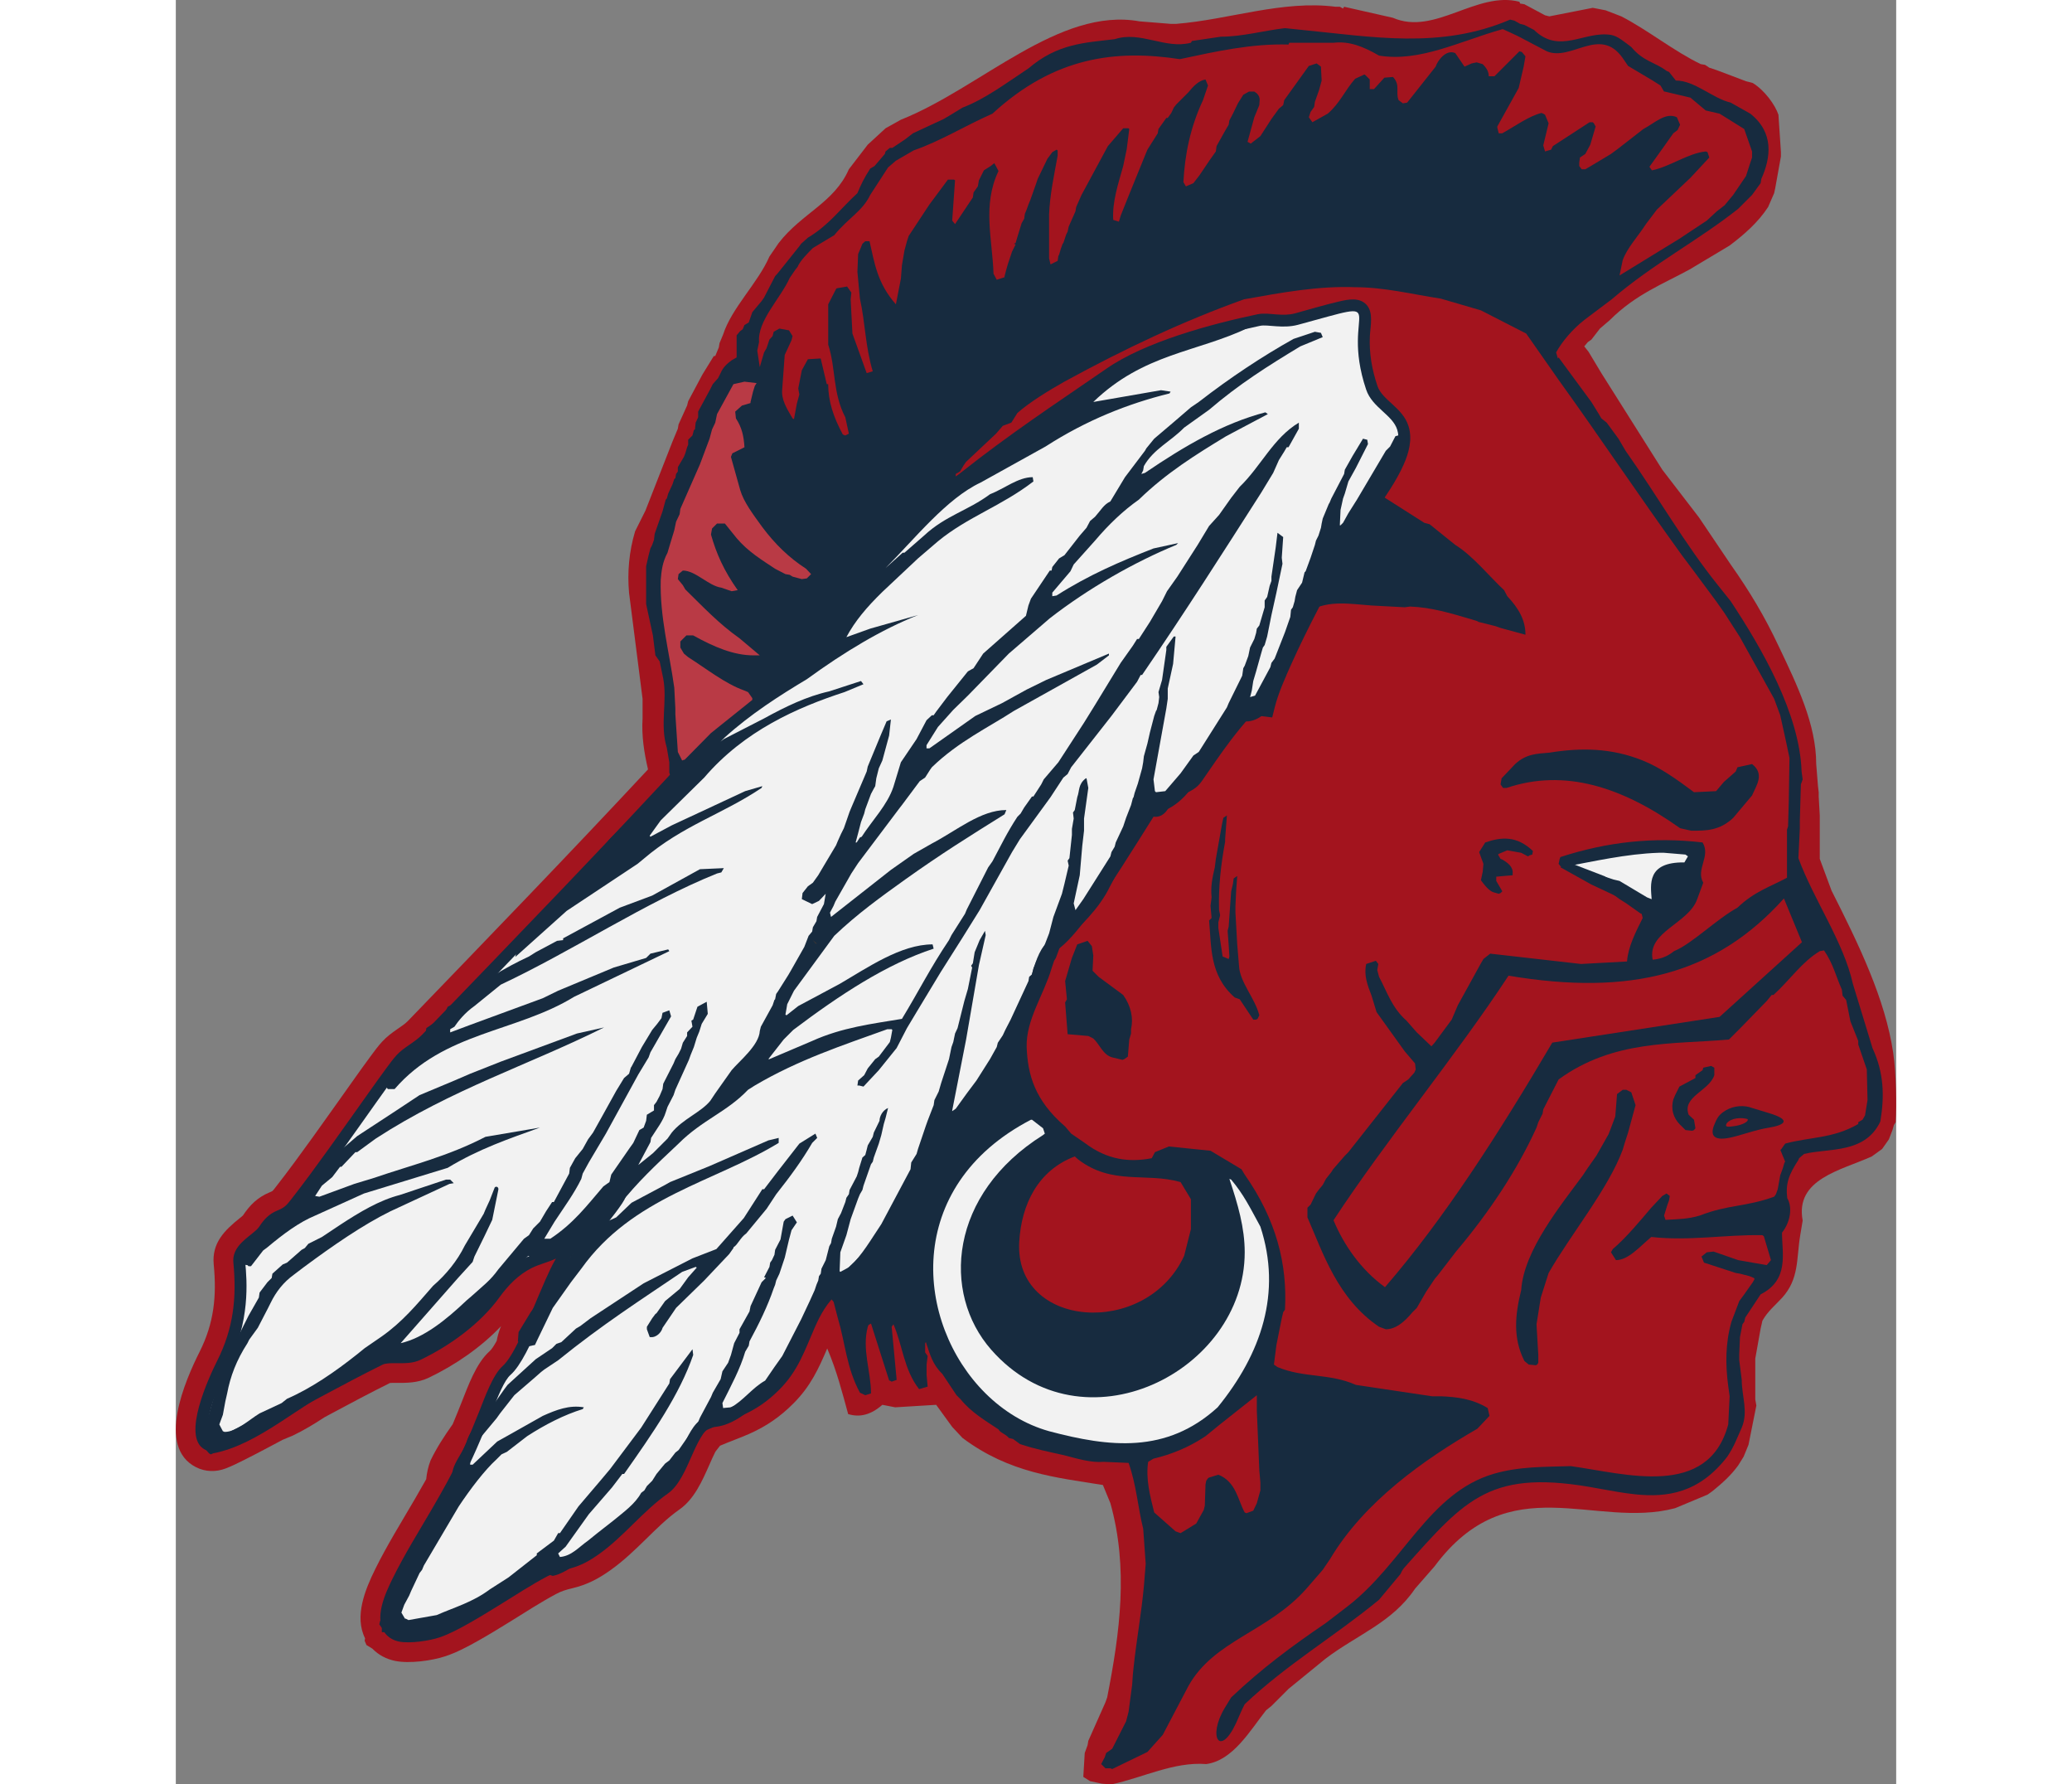
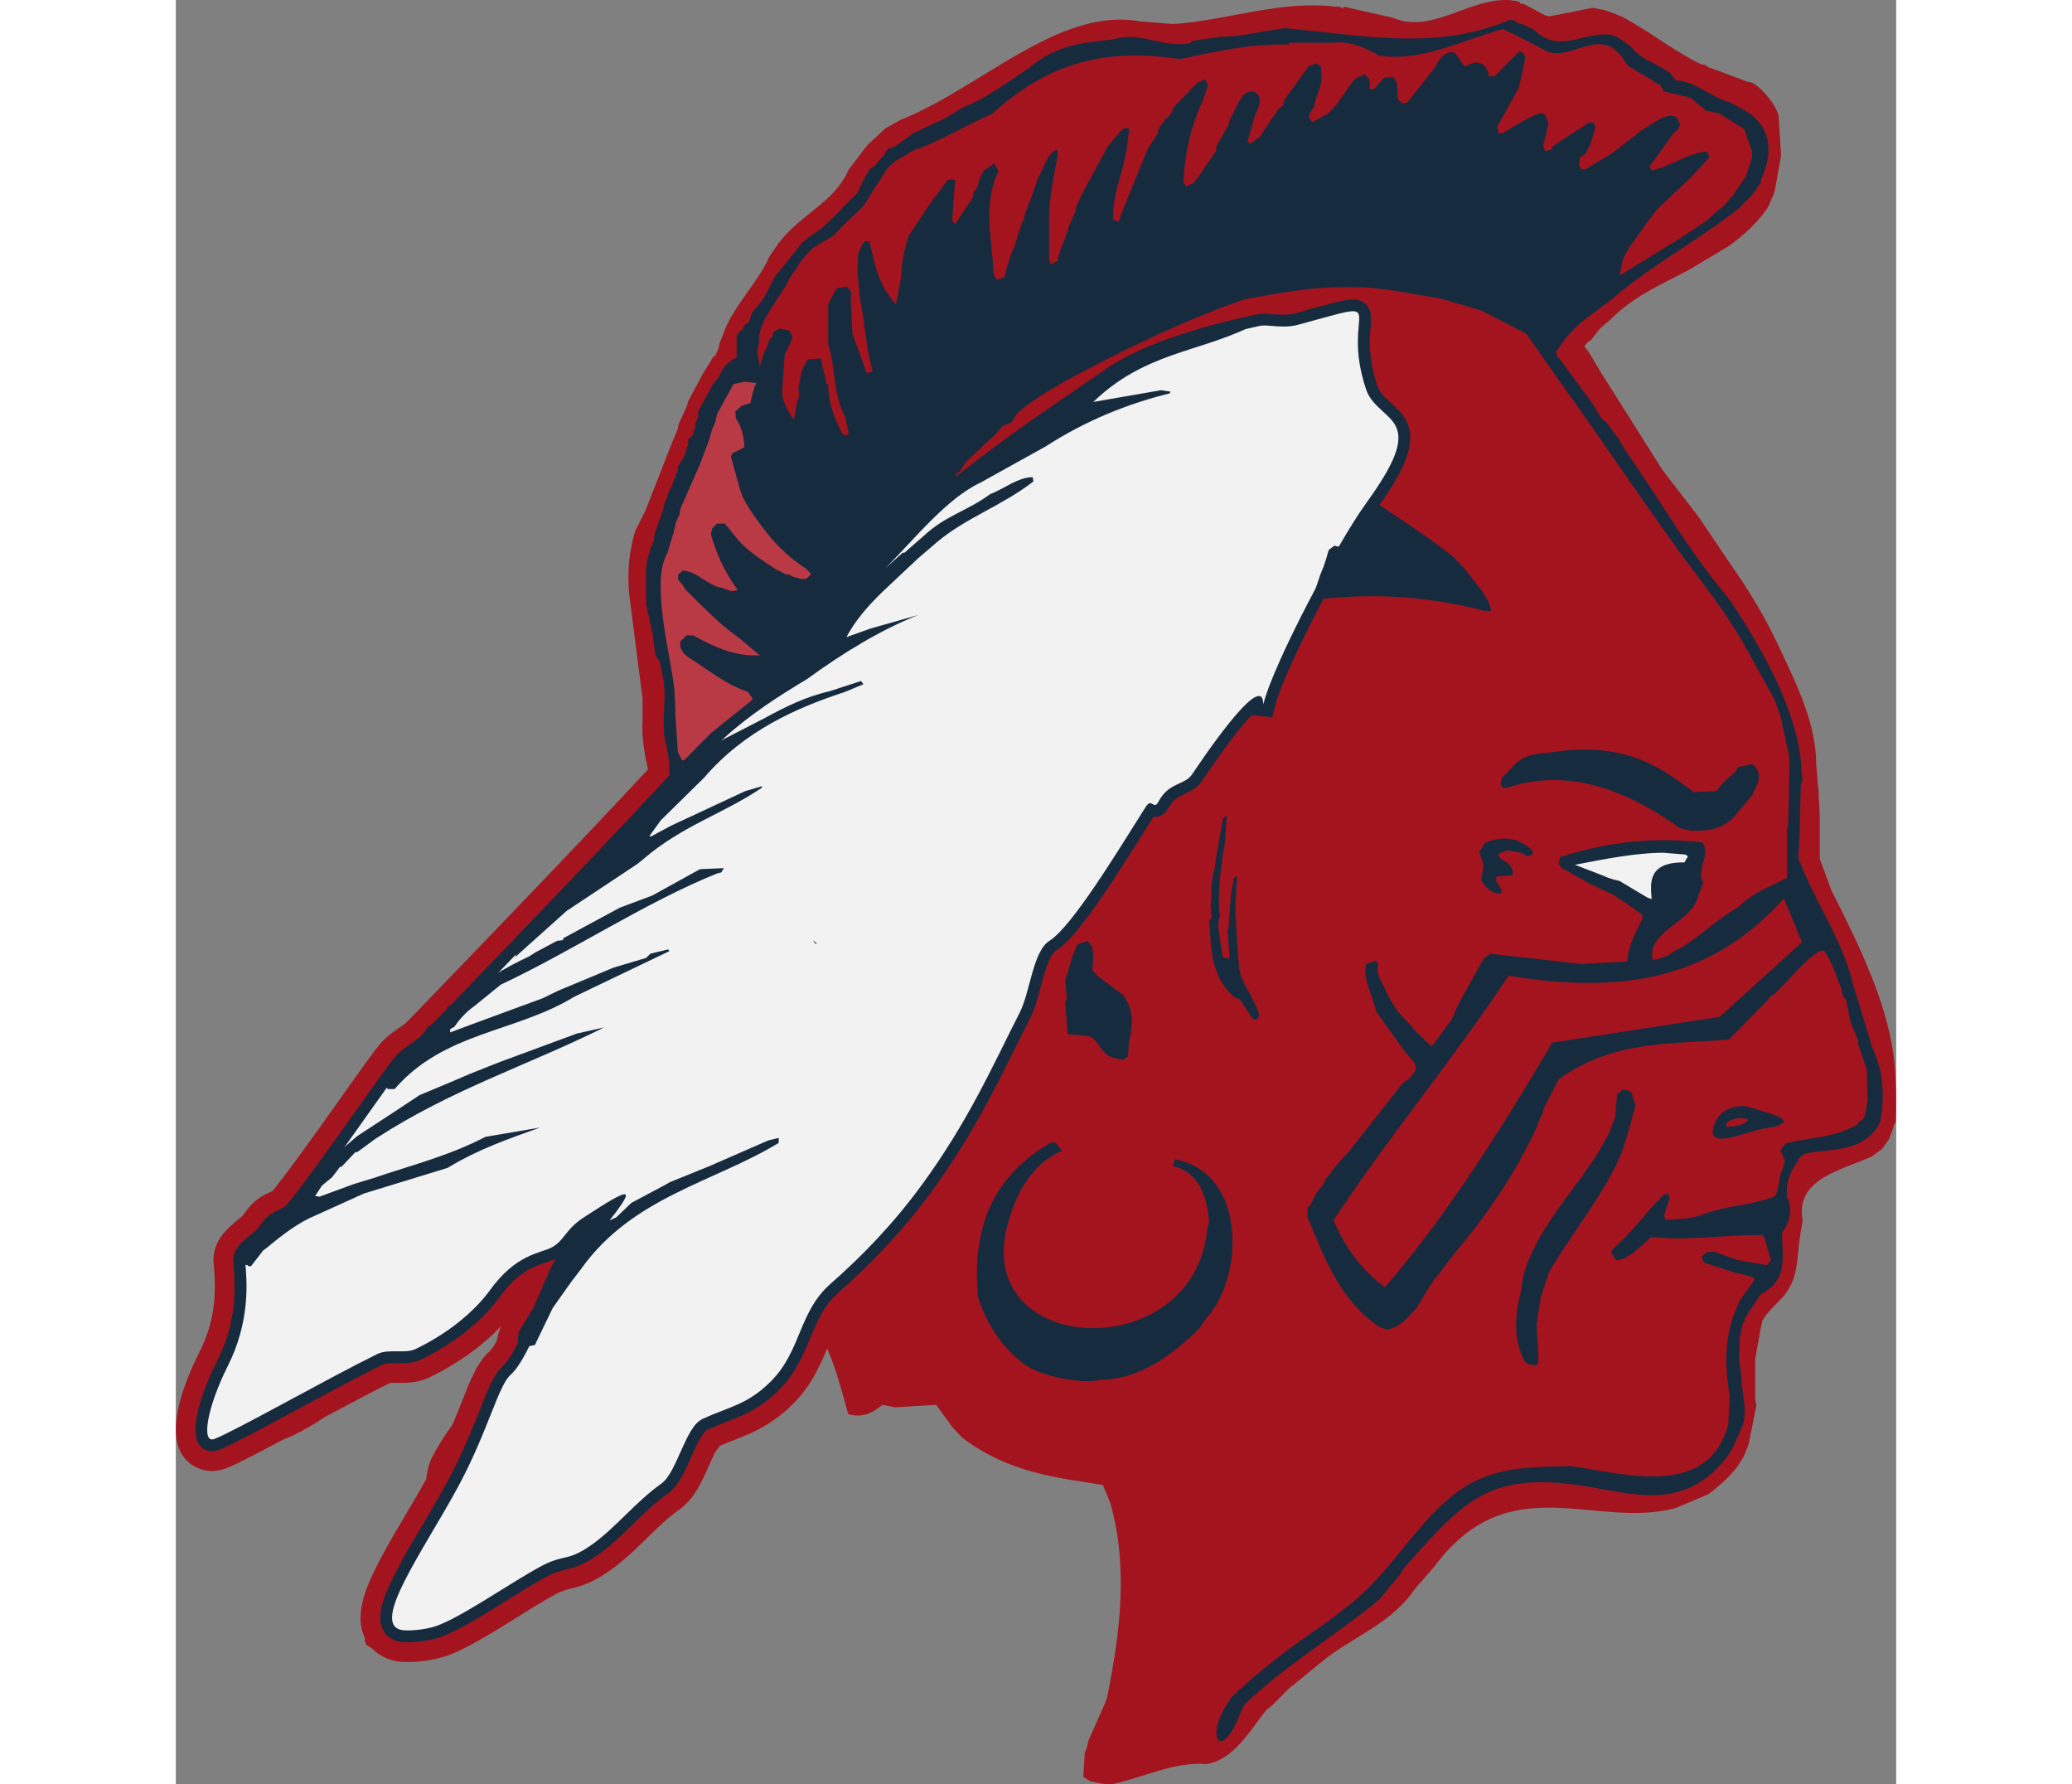
<svg xmlns="http://www.w3.org/2000/svg" xml:space="preserve" width="7.848in" height="6.757in" version="1.1" style="shape-rendering:geometricPrecision; text-rendering:geometricPrecision; image-rendering:optimizeQuality; fill-rule:evenodd; clip-rule:evenodd" viewBox="0 0 7847.73 8137.83">
  <rect x="0" y="0" width="7847.73" height="8137.83" fill="#808080" stroke="none" />
  <defs>
    <style type="text/css">
   
    .fil3 {fill:#373435}
    .fil4 {fill:#B93A45}
    .fil1 {fill:#172B3F}
    .fil0 {fill:#A3141E}
    .fil2 {fill:#F2F2F2}
   
  </style>
  </defs>
  <g id="Layer_x0020_1">
    <g id="_2008375436080">
      <path class="fil0" d="M4268.07 8137.83c144.65,-30.88 284.43,-104.02 432.33,-92.64 121.9,-16.25 199.91,-152.77 273.05,-245.42l24.38 -19.5 78.01 -78.02 167.4 -136.52c144.65,-110.52 303.93,-164.16 409.58,-320.19l89.39 -102.4c339.69,-456.71 729.76,-167.4 1097.09,-264.93l147.9 -61.76 22.75 -16.25c43.88,-35.75 82.89,-69.89 117.02,-117.02l24.38 -39.01 8.12 -19.51 14.63 -35.75 35.76 -178.79 -4.88 -27.63 0 -19.5 0 -22.76 0 -86.14 0 -35.76 0 -22.75 24.38 -136.52 8.12 -35.76c24.38,-43.68 58.92,-70.85 89.33,-104.14 79.18,-86.65 65.29,-178.29 83.17,-285.62l11.16 -66.96c-35.76,-190.16 175.53,-229.16 315.31,-292.56l47.13 -34.13 30.88 -43.88 16.25 -42.25 6.5 -22.75 8.13 -13.01c4.9,-77.45 2.59,-222.81 -11.15,-315.92 -36.46,-246.84 -156.62,-493.69 -281.41,-740.53l-53.64 -144.65 0 -100.77 0 -43.88 0 -53.64 -4.88 -86.14 0 -19.51 -3.25 -27.63 -8.12 -100.77c0,-180.4 -86.14,-359.19 -172.28,-539.6 -61.77,-131.64 -131.65,-248.67 -217.8,-370.57l-144.65 -214.54 -167.41 -217.8 -277.93 -440.45 -58.51 -97.52 -19.5 -24.38 16.25 -19.51 16.25 -11.37 39.01 -50.39 45.51 -39.01c117.03,-117.02 242.17,-164.16 364.07,-230.8l182.03 -108.9c66.64,-50.38 130.02,-105.64 175.53,-175.53l27.63 -63.39 4.88 -22.75 26 -144.65 0 -19.51 -11.37 -170.65c-14.63,-43.88 -61.77,-110.52 -117.03,-144.65l-30.88 -8.13 -133.28 -50.38 -34.12 -11.38 -19.51 -13.01 -19.51 -3.25c-121.9,-58.51 -242.17,-156.02 -362.44,-217.79l-71.51 -27.63 -58.51 -11.38 -198.29 39.01 -19.51 -4.87 -94.27 -50.39 -19.5 -3.25c-3.25,-8.13 -3.25,-8.13 -3.25,-8.13 -195.03,-50.38 -386.82,156.03 -576.98,73.14l-222.66 -50.38 -4.88 8.13 -14.63 -8.13 -19.5 0c-242.17,-30.88 -484.34,58.51 -726.52,78.01l-26.01 0 -141.4 -11.38c-367.32,-66.64 -724.89,303.93 -1088.96,448.59l-69.88 39 -81.27 74.77 -86.14 112.15c-66.64,152.77 -214.54,199.9 -320.19,336.44l-42.26 61.75c-52.01,120.28 -172.28,234.05 -211.29,355.95l-16.25 39.01 -3.25 19.51 -16.25 39.01c-6.5,0 -6.5,0 -6.5,0l-52.01 84.51 -65.01 121.9 -4.88 19.5 -39.01 86.15 -3.25 19.5 -16.25 39.01 -8.12 19.51 -123.53 315.31 -47.14 94.27c-27.62,92.64 -35.75,186.9 -27.62,279.55l61.75 484.34 0 89.39c-4.91,79.74 6.88,154.88 24.82,232.35 -360.57,387.04 -728.46,767.2 -1095.72,1147.87 -12.65,13.11 -31.18,25.01 -46.17,35.41 -25.4,17.61 -49.56,35.36 -70.63,58.22 -19.49,21.16 -36.3,44.34 -53.37,67.42 -24.5,33.12 -48.43,66.64 -72.32,100.2 -62.95,88.39 -125.38,177.16 -188.78,265.23 -56.19,78.05 -112.85,155.82 -172.08,231.59 -3.56,4.56 -9.82,13.3 -14.18,17.02 -3.2,2.18 -9.31,4.51 -12.87,5.99 -54.22,22.6 -89.5,57.16 -121.37,105.12 -3.91,4.15 -10.02,8.69 -14.27,12.11 -69.88,56.1 -128.73,113.61 -119.27,211.83 13.89,144.08 1.41,267.06 -64.26,397.81 -66.27,131.93 -198.29,434.09 -16.65,526.59 42.69,21.75 91.36,22.73 135.78,5.65 28.71,-11.04 56.18,-24.73 83.67,-38.48 37.38,-18.71 74.39,-38.16 111.32,-57.75 21.35,-11.32 42.68,-22.68 63.98,-34.08 15.96,-6.9 31.94,-13.64 47.96,-19.98 47.06,-22.79 95.46,-51.23 142.91,-82.77l25.23 -13.57c90.84,-48.7 181.79,-97.26 274.16,-143.05 6.96,-0.79 16.01,-0.45 22.31,-0.41 55.49,0.28 103.55,0.74 155.35,-24 117.2,-55.98 236.76,-137.19 329.2,-235.08l-4.86 11.29c-7.02,19.17 -11.99,37.96 -15.44,56.55 -11.83,21.46 -23.07,38.62 -32.15,46.72 -61.9,54.75 -98.85,160.46 -129.21,236.66 -12.87,32.29 -25.88,64.52 -39.33,96.54 -38.58,54.12 -73.07,107.53 -100.8,164.9 -11.5,29.57 -17.17,57.9 -19.98,85.82 -16.64,29.85 -33.69,59.46 -50.89,88.99 -62.13,106.69 -127.68,211.46 -182.28,322.34 -46.05,93.49 -95.36,214.91 -45.68,314.14l-1.85 11.11 8.12 19.51 26.99 16.49c28.04,29.15 64.28,47.87 104.3,56.02 64.08,13.04 166.81,-0.68 229.06,-21.41 50.66,-16.88 98.75,-42.35 145.25,-68.35 51.7,-28.93 102.19,-59.93 152.56,-91.11 68.34,-42.3 136.04,-86.47 206.97,-124.34 25.74,-13.74 45.78,-19.46 74.03,-26.21 68.37,-16.3 119.3,-43.38 176.02,-83.95 56.96,-40.74 107.27,-88.82 157.23,-137.63 48.97,-47.83 98.7,-97.83 154.89,-137.24 68.71,-48.21 104.17,-130.51 137.22,-204.66 6.35,-14.25 16.54,-38.32 27.01,-58.83l21.33 -27.72c43.56,-18.8 88.62,-34.41 132.1,-53.52 78.66,-34.58 142.89,-78.91 203.41,-139.89 78.38,-78.96 114.04,-157.71 153.57,-250.07 44.22,103.84 68.27,199.93 95.49,299.2 53.64,16.25 104.02,3.25 156.03,-42.27l58.51 11.38 186.9 -11.38 73.14 100.77 47.14 50.38c214.54,160.9 429.08,180.41 640.36,214.54l34.13 82.89c82.89,295.81 43.88,588.36 -14.62,885.79l-8.12 22.76 -78.02 175.53 -3.25 19.51 -13.01 35.75 -6.5 108.9 30.88 19.51 53.64 11.38 39 3.25 4.88 0z" />
      <path class="fil1" d="M1733.8 5739.76c-17.9,30.76 -33.31,64.6 -47.41,96.25 -21.79,48.91 -42.09,98.52 -62.99,147.82 -25.5,60.14 -84.64,203.77 -132.29,245.93 -45.19,39.97 -82.83,146.32 -105.23,202.56 -44.77,112.36 -90.5,221.06 -148.48,327.54 -22.1,40.59 -45.1,80.72 -68.36,120.67 -60.58,104.01 -126.2,208.94 -179.32,316.81 -32.73,66.45 -88.6,184.03 -34.31,252.2 16.04,20.14 38.43,32 63.4,37.09 47.94,9.76 136.71,-3.3 182.64,-18.6 44.08,-14.69 89.23,-38.85 129.75,-61.51 50.49,-28.25 99.94,-58.64 149.13,-89.09 69.47,-43 139.95,-88.77 211.95,-127.21 34.48,-18.41 58.38,-25.49 95.54,-34.36 57.11,-13.62 96.73,-35.41 144.54,-69.61 112.87,-80.73 199.64,-195.96 312.79,-275.33 50.3,-35.29 82.22,-112.7 106.69,-167.61 11.17,-25.07 47.95,-111.23 73.03,-122.83 50.43,-23.33 102.72,-40.73 153.39,-63.01 68.91,-30.3 122.6,-67.34 175.75,-120.9 84.37,-84.99 113.5,-174.53 159.64,-280.15 27.06,-61.93 56.76,-115.53 108.32,-160.74 158.56,-139.08 300.62,-290.51 425.31,-461 97.27,-133 182.4,-271.52 260.22,-416.64 66.3,-123.65 126.36,-250.19 190.02,-375.15 23.64,-46.42 37.34,-102.52 50.89,-152.8 9.13,-33.9 34.14,-133.61 64.88,-153.06 51.5,-32.61 105.57,-101.87 142.16,-150.39 55.74,-73.95 107.42,-152.02 157.64,-229.8 49.7,-76.96 98,-154.75 146.89,-232.21 28.76,3.97 53.31,-11.21 70.45,-43.66 35.76,-67.66 104.86,-53.96 149.07,-117.52 44.76,-64.37 87.54,-128.09 135.22,-190.65 14.72,-19.32 58.27,-75.24 93.84,-112.26l92.79 11.42 11.59 -46.34c15.76,-63.08 47.26,-133.88 73.85,-193.23 40.19,-89.7 84.17,-178.18 129.57,-265.36 44.42,-85.3 90.6,-169.94 138.94,-253.09 34.51,-59.38 71.19,-121.76 111.41,-177.45 48.04,-66.52 100.2,-141.45 133.74,-216.53 24.5,-54.86 41.15,-116.38 22.93,-175.75 -26.32,-85.73 -119.87,-118.07 -142.11,-184.25 -25.06,-74.58 -38.14,-148.46 -34.42,-227.14 2.13,-44.83 17.8,-107.44 -15.59,-143.19 -32.23,-34.51 -82.47,-24.46 -123.02,-15.13 -67.79,15.59 -136.31,36.52 -203.57,54.76 -26.35,7.15 -54.49,6.72 -81.52,4.86 -27.8,-1.91 -60.56,-6.76 -87.82,-1.06 -211.78,44.25 -513.5,125.43 -690.32,248.4 -271.43,188.76 -925.62,608.05 -1062.75,890.99 -25.91,53.46 -71.37,106.86 -111.27,150.47 -60.38,65.98 -126.4,128.2 -191.77,189.21 -168.01,156.8 -337.3,309.18 -493.18,478.62 -413.84,449.85 -838.65,888.69 -1263,1328.52 -33.38,34.6 -82.43,56.36 -115.38,92.13 -16.7,18.12 -32.53,40.11 -47.19,59.95 -24.16,32.68 -47.8,65.79 -71.37,98.9 -63.04,88.52 -125.56,177.41 -189.05,265.61 -56.82,78.93 -114.31,157.81 -174.22,234.43 -22.96,29.37 -31.02,37.19 -63.33,50.66 -37.81,15.76 -59.85,39.62 -82.11,73.47 -7.36,11.19 -21.43,22.52 -31.82,30.86 -42.78,34.35 -91.98,71.16 -86.02,133 15.5,160.86 0.41,299.84 -73.43,446.85 -35.63,70.92 -166.75,349.69 -56.24,405.97 19.91,10.14 42.08,9.73 62.62,1.84 25.51,-9.81 51.25,-22.73 75.7,-34.96 36.73,-18.38 73.14,-37.53 109.43,-56.77 93.49,-49.57 186.44,-100.21 279.71,-150.21 93.59,-50.18 187.59,-100.33 282.8,-147.37 14.34,-7.09 40.95,-6.85 56.67,-6.77 39.24,0.2 79.64,2.2 116.09,-15.21 132.97,-63.51 273.35,-164.66 360.59,-285.45 39.21,-54.31 86.06,-102.63 146.43,-133.05 36.02,-18.15 76.26,-26.41 110.88,-43.37z" />
      <path class="fil2" d="M5430.06 1777.17c27.55,81.99 120.74,114.72 141.67,182.89 22.95,74.8 -28.3,177.92 -148.82,344.8 -119.96,166.1 -414.7,716.9 -462.38,907.64 0,-172.49 -305.62,291.68 -325.38,320.11 -34.24,49.24 -105.62,34.43 -152.48,123.12 -22.79,43.14 -29.12,-22 -59.18,25.52 -130.3,205.99 -334.58,543.96 -439.11,610.15 -74.58,47.23 -86.75,232.25 -135,326.98 -123.33,242.12 -233.4,494.12 -445.71,784.43 -126.42,172.86 -264.31,318.06 -417.32,452.27 -145.71,127.8 -132.52,304.28 -270.67,443.45 -107.92,108.73 -190.19,115.88 -313.49,172.93 -78.57,36.36 -115.36,244.23 -188.07,295.25 -110.44,77.48 -209.86,201.72 -313.18,275.61 -115.53,82.62 -127.16,43.16 -234.09,100.25 -137.49,73.41 -366.86,235.69 -482.47,274.2 -52.01,17.32 -128.62,22.25 -154.8,16.92 -141.47,-28.8 96.79,-356.95 255.25,-648.02 137.04,-251.73 185.51,-465.45 242.06,-515.48 93.42,-82.65 190.94,-410.63 265.92,-523.15 58.16,-87.26 125.34,-104.24 165.26,-154.79 142.57,-180.54 136.25,-192.53 -97.12,-40.14 -86.28,56.33 -87.12,105.59 -146.99,137.13 -52.83,27.82 -161,28.75 -281.26,195.29 -49.62,68.71 -159.81,182.23 -340.08,268.33 -45.95,21.95 -122.79,-2.71 -173.41,22.29 -249.25,123.15 -646.45,350.16 -743.1,387.33 -61.7,23.72 -34.31,-142.87 61.27,-333.15 102.33,-203.72 87.75,-384.68 78.93,-476.28 -4.94,-51.31 77.11,-80.18 109.21,-129.01 54.61,-83.05 68.82,-25.8 142.86,-120.54 175.37,-224.35 427.06,-599.17 478.99,-655.55 24.12,-26.18 81.3,-56.77 114.53,-91.22 270.64,-280.51 793.1,-817.7 1263.88,-1329.45 330.49,-359.25 708.56,-632.18 805.07,-831.31 129.71,-267.62 802.01,-701.22 1044.99,-870.2 162.22,-112.81 456.27,-195.11 670.52,-239.87 33.75,-7.05 103.65,14.11 172.43,-4.54 455.4,-123.5 184.97,-80.09 311.26,295.78z" />
      <polygon class="fil1" points="6881.7,3881.05 6888.63,3975.79 6726.87,4160.66 6456.51,4033.56 6315.55,3955 6486.55,3911.09 6687.59,3874.12 " />
      <polygon class="fil2" points="6923.29,3864.88 6930.22,3959.62 6768.47,4144.48 6515.73,3995.31 6349.8,3931.46 6528.14,3894.92 6729.18,3857.94 " />
-       <path class="fil1" d="M4271.32 8067.94l160.9 -78.01 69.89 -78.01 117.02 -222.67c117.02,-209.66 362.45,-245.42 537.97,-443.71l74.77 -86.14 34.13 -50.38c156.03,-261.68 429.08,-453.46 671.26,-593.23l55.26 -58.51 -8.13 -35.76c-69.88,-42.25 -139.77,-50.38 -211.29,-53.63l-42.25 0 -347.82 -52.01c-120.27,-53.64 -237.29,-30.88 -357.57,-81.26l-16.25 -11.38 11.38 -89.39 24.38 -121.9 6.51 -27.63 8.12 -11.38c11.38,-206.41 -39.01,-409.58 -183.66,-615.99l-14.63 -24.38 -141.4 -84.51 -190.16 -19.5 -63.38 26 -14.63 27.63c-102.4,19.51 -203.17,8.12 -305.56,-69.89l-61.76 -42.25 -27.63 -32.51c-139.77,-120.27 -170.65,-237.3 -175.53,-362.45 -3.25,-125.14 78.01,-237.3 113.77,-359.19l11.38 -34.13 8.12 -13.01 22.75 -61.76c86.14,-78.01 175.53,-164.15 222.67,-261.67l102.4 -195.03 3.25 -19.5 8.12 -22.75 53.64 -105.65c78.01,19.51 164.16,-42.25 219.42,-128.4l69.88 -102.39c8.13,0 8.13,0 8.13,0l128.4 -186.91c50.38,19.51 113.77,-14.63 147.9,-73.14l8.12 -16.25 8.13 -19.5 8.12 -16.25 6.51 -19.5 32.51 -58.51 3.25 -19.5 35.76 -81.27 22.75 -55.27 8.12 -22.75 8.13 -11.38 6.5 -39.01 24.38 -66.63c86.14,-50.39 186.91,-30.88 281.19,-24.38l151.15 8.13 24.38 -3.25c97.52,3.25 186.91,30.88 281.18,58.51l26.01 8.13c4.88,3.25 4.88,3.25 4.88,3.25l78.01 19.5 22.75 8.13 113.77 30.88c0,-66.64 -30.88,-120.27 -82.89,-175.53l-14.63 -27.64c-66.64,-61.76 -141.4,-156.03 -222.67,-206.41l-117.02 -94.27 -24.38 -6.51 -178.79 -113.77 -19.5 -30.88 35.76 -58.51 3.25 -19.51 22.75 -35.75 4.88 -19.51 11.38 -14.63 11.38 -55.25 4.88 -55.26 -27.63 8.12 -24.38 47.14 -19.51 19.5 -131.65 222.67 -39.01 61.75 -24.38 43.88 -11.38 11.38c-3.25,0 -3.25,0 -3.25,0l3.25 -69.89 11.38 -52.01 8.12 -22.75 16.25 -55.27 34.13 -61.75 55.27 -108.9 -3.25 -19.5 -19.51 -4.88 -47.13 78.01 -35.76 63.38 -3.25 19.51 -58.51 112.15 -8.12 19.5c-3.25,4.88 -3.25,4.88 -3.25,4.88l-27.63 66.64 -4.88 22.75 -3.25 19.51 -11.37 35.75 -11.38 22.75 -4.87 19.51 -19.51 58.51 -22.75 61.76c-4.88,4.87 -4.88,4.87 -4.88,4.87l-11.38 47.14 -22.75 34.13 -8.13 30.88 -3.25 19.5 -8.13 27.64 -8.12 11.37 -3.25 32.51 -24.38 69.88 -47.14 120.27 -14.62 19.5 -4.88 19.51 -69.89 130.03 -22.75 6.5 3.25 -11.38 4.87 -19.5 6.5 -42.25 13.01 -43.88 22.75 -81.27 8.12 -27.63 8.13 -11.38 11.38 -39.01 19.51 -97.51 22.75 -102.4 27.63 -131.64 -3.25 -27.63 6.51 -94.27 -26.01 -19.5 -8.12 66.64 -19.5 133.27 0 19.51 -8.13 22.75 -11.38 50.38 -11.38 16.25 0 30.88 -24.38 82.88 -11.38 14.63 -3.25 19.51 -8.12 27.63 -19.51 39.01 -8.13 39.01 -16.25 43.88 -6.5 11.38 -4.88 34.13 -61.76 125.15 -8.12 19.5 -128.4 203.17 -24.38 16.25 -58.51 81.27 -69.89 81.26 -42.26 4.88c-4.87,-4.88 -4.87,-4.88 -4.87,-4.88l-6.51 -53.64 58.51 -323.43 6.5 -43.88 0 -47.13 24.38 -112.15 11.38 -125.15c-8.13,0 -8.13,0 -8.13,0l-34.13 47.14 0 14.63 -19.51 136.52 -16.25 55.27 3.25 22.75 -3.25 27.63 -8.12 30.88c-3.25,4.88 -3.25,4.88 -3.25,4.88l-8.12 22.75 -19.51 74.77 -11.38 50.38 -16.25 58.51 -3.25 27.62 -4.88 27.63 -19.51 69.89 -14.63 42.26 -4.87 19.5c-3.25,4.88 -3.25,4.88 -3.25,4.88l-8.12 30.88 -22.75 58.51 -13.01 39.01 -34.13 73.14 -4.88 19.5 -14.62 24.38 -4.88 19.5 -123.52 195.03 -35.75 50.38 -8.13 -30.88 27.63 -128.39 11.38 -133.27 8.13 -69.89 0 -55.26 19.5 -139.77 -8.12 -43.88c-3.25,0 -3.25,0 -3.25,0 -35.75,27.63 -27.63,55.25 -39.01,86.14l-11.38 58.51 -8.12 11.38 3.25 27.63 -8.13 47.13 0 27.64 -11.37 105.64 -8.13 11.38 4.88 22.75 -19.51 82.89 -11.37 45.5 -39.01 105.65 -19.5 74.76 -19.5 50.38 -39.01 78.02 -13.01 30.88 -6.5 27.63 -13 11.38 -3.25 19.51 -81.27 175.53 -24.38 47.13 -11.37 24.38 -22.76 34.12 -4.88 19.51 -30.88 55.26 -61.77 97.52 -43.88 58.51 -50.39 69.88 -16.25 11.38c0,-3.25 0,-3.25 0,-3.25l63.39 -323.44 58.51 -339.69 30.88 -136.53 -3.25 -19.5 -24.38 42.26 -22.75 55.26 -8.13 50.38 -8.12 11.38c4.88,8.12 4.88,8.12 4.88,8.12l-19.51 97.52 -16.25 55.26 -30.88 123.52 -11.38 24.38 -8.13 39.01 -8.12 22.75 -11.38 55.26 -35.76 108.9 -11.37 39.01 -19.51 39.01 -3.25 22.75 -27.63 71.51 -8.12 22.75 -35.76 105.64 -6.5 22.76 -24.38 39.01 -3.25 30.88 -133.27 250.3c-47.14,69.89 -86.14,139.78 -144.65,195.04l-42.26 22.75c-3.25,-3.25 -3.25,-3.25 -3.25,-3.25l3.25 -86.14 27.63 -78.01 19.5 -73.14 34.14 -94.27 8.12 -19.5 11.38 -19.51 4.88 -19.5 34.13 -97.52 8.13 -11.38 4.88 -19.5 22.75 -63.39 11.38 -39.01 11.38 -50.39 8.13 -27.62 11.37 -45.51c-26,11.38 -39.01,39.01 -39.01,58.51l-26 53.64 -4.88 19.5 -22.75 39.01 -4.88 19.51 -6.5 24.38 -13 11.38 -14.62 47.13 -4.88 19.5 -6.5 19.51 -32.51 61.76 -3.25 19.51 -11.38 16.25 -4.88 19.5 -19.51 50.38 -14.62 27.63 -8.12 34.14 -19.51 55.26 -3.25 19.5 -8.13 14.63 -16.25 63.38 -19.5 39.01 -3.25 22.75 -8.13 11.38 -3.25 19.5 -8.13 19.5 -8.12 24.38 -22.75 50.38 -39.01 82.89 -86.14 167.4 -35.75 50.39 -42.26 61.75c-58.51,32.51 -102.4,94.27 -156.03,121.9l-35.76 3.25 -3.25 -22.75c39.01,-78.02 81.27,-156.03 104.02,-234.05l16.25 -27.63 3.25 -19.51c43.88,-81.26 82.89,-160.9 110.52,-242.17l6.5 -16.25 4.88 -19.5 14.63 -30.88 24.38 -73.14 19.51 -82.89 11.37 -42.26 24.38 -35.75 -19.5 -30.88 -32.51 16.25 -8.13 11.38 -14.63 81.26 -24.38 47.14 -3.25 22.75 -11.38 24.38 -8.13 11.38 -3.25 19.51 -24.38 47.13 8.12 3.25 -19.5 19.51 -50.38 108.89 -4.88 24.38 -45.51 81.26 0 16.25 -24.38 47.14 -14.62 53.64 -13.01 35.75 -26.01 39.01 -8.12 35.75 -35.76 61.77 -8.12 19.5 -50.38 94.27 -8.12 19.51 -89.4 128.4 -14.62 11.38 -27.63 35.76 -19.51 14.62 -39.01 47.14 -19.51 30.88 -24.38 24.38 -11.38 19.5 -14.63 11.38c-27.63,50.38 -78.01,86.14 -125.14,125.14l-74.77 58.51 -42.26 34.14c-43.88,30.88 -74.76,69.88 -128.4,74.77l-8.12 -16.25 34.13 -30.88 105.64 -147.9 105.64 -121.9 47.14 -61.76c8.12,0 8.12,0 8.12,0 131.65,-186.91 253.55,-362.45 315.32,-542.85l-3.25 -26.01 -78.01 104.02 -24.38 32.5 -3.25 19.51 -128.4 201.53 -141.4 188.53 -42.26 50.39 -102.4 120.27 -84.51 121.89c-8.12,0 -8.12,0 -8.12,0l-19.5 34.14 -78.02 58.51c0,8.12 0,8.12 0,8.12l-128.4 100.77 -86.14 55.26c-78.02,58.51 -160.91,81.27 -242.17,117.02l-128.4 22.75 -13 -6.5c-3.25,0 -3.25,0 -3.25,0l-16.25 -27.63 13.01 -35.75 22.75 -42.25 8.12 -19.51 39.01 -82.89 11.38 -14.63 8.13 -19.51 159.28 -269.8c52.01,-78.01 117.02,-164.16 172.28,-214.54l22.75 -22.75 24.38 -11.38 92.64 -71.51c82.89,-53.64 169.03,-97.52 253.55,-123.53 4.88,-8.12 4.88,-8.12 4.88,-8.12 -66.64,-11.38 -125.15,11.38 -186.91,39.01l-152.78 86.14 -55.25 30.88 -112.15 105.64 -11.38 0 0 -16.25 14.63 -42.25 8.12 -19.51 16.25 -35.75 81.27 -97.52 16.25 -22.75 65.01 -82.89 94.27 -81.27 27.64 -24.38 14.63 -11.38 63.38 -42.25c203.17,-164.16 373.82,-273.06 565.61,-403.08l61.75 -22.75c4.88,3.25 4.88,3.25 4.88,3.25l-39.01 43.88 -39.01 53.64 -66.64 55.26 -39.01 55.26c-4.88,3.25 -4.88,3.25 -4.88,3.25l-14.63 19.5 -24.38 39.01 0 11.38 13.01 35.76c3.25,0 3.25,0 3.25,0 27.63,3.25 50.38,-22.75 55.26,-42.26l61.76 -91.01 128.4 -125.15 113.77 -120.27 19.51 -27.63c0,-3.25 0,-3.25 0,-3.25 19.5,-11.38 30.88,-43.88 58.51,-63.39l92.64 -112.14 43.88 -66.64c61.76,-78.02 117.02,-152.78 164.15,-234.05l22.76 -22.75 -8.13 -19.5 -73.14 45.51 -97.51 125.14 -63.39 82.9c-8.12,0 -8.12,0 -8.12,0l-84.52 131.65 -125.15 141.4 -108.89 42.26 -222.66 113.77 -242.17 159.28 -47.14 35.76 -19.5 11.38 -66.64 61.76 -22.76 8.12 -19.5 19.51 -74.77 50.38 -128.4 117.02 -14.63 19.51 -39.01 55.26 -39.01 42.26 -32.5 43.88 -19.51 11.38 -19.51 39.01 -11.38 19.5 -8.12 19.51c-14.63,61.76 -92.64,128.4 -61.76,191.78l3.25 22.75 -50.38 69.89 -74.76 117.02 -6.5 24.38 -71.52 123.53 -6.5 19.51 -78.01 141.4 -8.12 11.37 -16.26 19.51 0 35.75 -11.37 11.38 -8.13 27.63 -8.12 11.38 -3.25 14.62 11.38 16.25 0 19.51 24.38 0 89.38 35.75c128.4,-19.51 256.8,-74.76 390.08,-156.03l117.03 -82.9 8.12 -14.62 78.01 -52.01 30.88 0 42.25 13c66.64,-13 144.65,-86.14 195.04,-110.52l27.63 -22.75 128.4 -117.02 78.01 -66.64 27.63 -47.14c8.13,0 8.13,0 8.13,0l108.89 -143.03 35.76 -43.88 11.38 -14.62 81.26 -113.77c102.4,11.38 203.17,-69.89 292.56,-172.28 52.01,-39.01 74.77,-89.4 113.77,-136.53l133.27 -264.93c3.25,-3.25 3.25,-3.25 3.25,-3.25l19.5 -13 16.25 19.51 19.51 74.76c34.13,113.77 39.01,225.92 100.77,339.69l24.38 11.38 26.01 -8.13c0,-100.77 -42.25,-201.53 -14.62,-303.93 3.25,-8.12 3.25,-8.12 3.25,-8.12l11.38 -6.5 82.89 260.04c3.25,0 3.25,0 3.25,0 8.12,4.88 8.12,4.88 8.12,4.88l22.76 -8.13 -22.76 -242.17 8.13 -11.38c42.26,97.52 47.13,206.41 117.02,295.81l39.01 -11.38 -4.88 -53.64 0 -47.14 4.88 -39.01 -11.38 -16.25 0 -42.25c3.25,-4.88 3.25,-4.88 3.25,-4.88 19.5,58.51 30.88,102.39 74.76,144.65l65.01 97.52 19.51 19.5c47.13,58.51 113.77,97.52 172.28,136.53 8.12,16.25 30.88,19.5 47.13,39.01l19.51 4.88 30.88 22.75c66.64,22.75 133.27,35.76 198.29,50.38 63.38,16.25 125.15,35.76 183.66,30.88l113.77 4.88c35.76,100.77 42.26,203.16 66.64,300.68l11.37 159.28 -8.12 100.77c-11.38,125.14 -34.13,247.04 -47.13,372.19l-3.25 30.88 -3.25 47.14 -16.26 123.52 -11.37 43.88 -63.39 125.15 -27.63 19.5 -6.5 19.51 -16.25 30.88 19.51 19.51 22.75 0 8.13 3.25z" />
      <path class="fil1" d="M4875.94 7772.14c193.01,-182.74 410.16,-309.51 612.74,-476.21l97.51 -117.02 8.12 -16.25 8.13 -11.38c284.5,-319.67 395.83,-455.9 889.04,-362.45 54.86,9.6 111,20.61 167.33,26.35 143.98,14.67 289.28,-5.12 417.78,-171 33.02,-48.95 43.76,-82.96 66.64,-133.28 30.88,-73.14 0,-143.02 0,-217.79l-11.38 -89.39 0 -27.63 3.25 -78.01 11.38 -58.51 8.12 -11.38 4.88 -19.5 69.89 -105.65c131.65,-66.64 97.52,-186.9 97.52,-281.17 42.69,-54.78 46.04,-121.12 23.93,-157.36 -8.12,-66.64 6.95,-107.57 50.83,-174.21 3.25,-8.12 3.25,-8.12 3.25,-8.12l22.75 -19.5c113.77,-27.63 277.93,0 347.82,-147.9 19.51,-117.03 16.25,-222.67 -35.76,-334.82l-22.75 -74.77 -66.64 -217.79c-42.26,-191.79 -178.78,-383.58 -248.67,-573.73l6.5 -133.28 0 -35.75 4.88 -167.4 8.13 -22.76 -4.88 -35.75c-8.82,-264.96 -181.57,-561.82 -323.43,-776.9l-58.51 -73.14c-156.03,-195.03 -269.81,-398.2 -420.96,-612.74l-32.5 -55.26 -53.64 -73.14 -24.38 -19.5 -11.38 -19.51 -34.13 -55.26 -149.53 -203.17 -3.25 4.88 -8.12 -27.63c27.63,-50.39 74.76,-105.64 128.4,-147.9l125.15 -94.27c191.79,-164.16 390.07,-264.93 576.98,-412.83l63.39 -63.38 39.01 -53.64 3.25 -19.5c43.88,-97.52 58.51,-211.3 -50.38,-297.43l-89.39 -50.39c-82.89,-19.5 -164.16,-100.77 -250.3,-100.77l-30.88 -39.01 -11.38 -4.88c-50.38,-39.01 -105.64,-42.25 -160.9,-108.89 -30.88,-22.76 -61.76,-50.38 -92.64,-55.26 -121.9,-19.51 -234.04,91.01 -351.07,-22.75l-43.88 -22.76 -19.5 -4.88 -26.01 -14.62 -19.5 -4.88c-316.94,136.53 -632.24,78.01 -949.18,47.14l-78.01 -8.13c-97.52,11.38 -195.04,39.01 -292.56,39.01l-131.65 19.51 -4.88 8.12c-117.02,30.88 -229.16,-55.26 -347.82,-16.25 -136.53,16.25 -260.05,19.5 -393.32,133.27 -105.65,69.89 -198.29,139.78 -300.69,178.78l-58.51 35.76 -27.64 16.25 -139.77 65.01 -35.76 27.63 -58.51 39.01 -11.38 0 -19.5 16.25 -3.25 11.38 -47.13 55.26 -19.51 11.38c-27.63,42.26 -42.26,73.14 -58.51,112.14 -78.01,71.51 -128.4,144.65 -225.92,203.17l-30.88 27.63 -8.12 11.38 -97.51 121.9 -13.01 14.63 -22.75 43.88 -27.63 53.64 -11.38 16.25 -42.26 50.38 -16.25 47.13 -19.5 11.38 -8.13 19.51 -11.38 8.12 -16.25 19.51 0 100.77 -22.76 13.01c-19.51,14.62 -39.01,30.88 -50.38,58.51l-11.38 22.75 -24.38 27.63 -11.37 22.75 -55.26 102.4 0 26 -11.38 24.38 -3.25 30.88c-4.88,3.25 -4.88,3.25 -4.88,3.25l-6.5 24.38 -19.51 19.5 0 22.75 -4.88 11.38 -8.12 27.63 -6.51 16.25 -27.62 47.14 0 19.5 -8.13 11.38 -3.25 19.51c-4.88,3.25 -4.88,3.25 -4.88,3.25l-8.12 24.38 -19.51 42.26 -6.5 22.75c-4.88,4.88 -4.88,4.88 -4.88,4.88l-14.63 53.63 -35.75 102.39 -3.25 27.64 -8.13 22.75 -8.12 16.25 -8.13 30.88 -11.37 50.38 0 172.29 30.88 143.03 11.38 91.01 19.51 27.63 16.25 78.01c19.51,104.02 -16.25,209.67 16.26,315.31l11.38 66.64c0,3.25 0,3.25 0,3.25l0 43.88 14.63 45.51 -30.88 43.88 -30.88 22.75c-42.25,47.14 -89.39,94.27 -120.27,147.9l-54.23 -7.1 -55.26 55.26 -11.38 22.75 -24.37 16.25 -14.63 22.75c-50.39,55.26 -59.54,112.75 -118.05,151.75l-58.51 55.26 -181.79 188.2 -16.69 75.54 234.23 -210.11 323.43 -214.53 27.64 -22.76c178.78,-152.77 359.19,-203.16 537.97,-323.43 3.25,-8.13 3.25,-8.13 3.25,-8.13l-78.02 22.75 -334.81 156.03 -97.52 52.01c-3.25,-4.88 -3.25,-4.88 -3.25,-4.88l50.38 -69.88 198.29 -195.04c183.66,-214.54 425.83,-320.19 640.36,-390.07l86.14 -35.76 -11.38 -14.62 -144.65 47.13c-102.4,22.75 -199.91,69.89 -297.43,123.52l-183.66 94.27 -14.63 11.37 19.51 -19.5c117.02,-105.64 248.67,-190.16 373.82,-264.93 172.28,-125.15 339.69,-225.92 507.1,-292.56l-217.79 61.76 -108.9 39.01c39.01,-73.14 92.64,-136.52 164.16,-206.41l162.53 -152.78 91.02 -78.01c136.52,-112.14 287.68,-159.28 435.58,-273.06l-3.25 -19.5c-66.64,0 -128.4,52.01 -195.03,78.01 -100.77,74.77 -203.17,97.52 -300.69,188.53l-89.39 78.02c-8.12,0 -8.12,0 -8.12,0l-78.01 69.88c133.27,-133.27 277.93,-316.93 433.95,-390.07l295.81 -164.16c186.9,-120.27 375.44,-195.03 565.6,-242.17 4.87,-8.13 4.87,-8.13 4.87,-8.13l-43.88 -6.5 -308.81 53.64c230.8,-222.67 472.97,-225.92 710.26,-339.69l-175.53 35.76c-217.79,22.75 -420.95,144.65 -619.24,292.56l-32.51 19.51 -14.63 16.25 -35.75 34.14 -11.38 8.12c-55.25,47.13 -108.89,66.64 -164.15,97.51l-66.64 35.76 -26.01 22.75 -191.79 117.02 0 -11.38 19.51 -11.38 16.25 -27.63 11.38 -16.25 136.53 -128.4 30.88 -35.75 39 -14.63 27.63 -43.88c50.39,-45.51 144.65,-104.02 214.53,-143.03 273.06,-149.53 546.1,-277.93 819.16,-375.45 172.28,-30.88 339.69,-61.76 507.1,-55.26 133.27,0 261.67,32.51 390.07,52.01l89.39 26.01 94.27 27.63 206.42 105.64 147.9 211.29c188.53,261.68 367.32,529.86 562.36,799.65l58.51 78.01 97.52 131.65 39.01 55.26 69.89 108.9 156.03 281.18 27.63 74.76 27.63 125.15 14.63 69.89 -3.25 198.29 -3.25 113.77 -4.88 14.63 0 219.42c-78.01,42.25 -147.9,61.76 -225.92,136.52 -97.51,53.64 -206.4,164.16 -289.3,198.29 -34.13,27.63 -65.01,35.75 -97.52,39.01 -26,-128.4 164.17,-164.16 203.17,-276.3l11.38 -30.88 16.25 -43.88c-35.76,-61.76 35.75,-120.27 -3.25,-183.66 -219.42,-26.01 -433.96,-3.25 -648.49,66.64 -3.25,8.12 -3.25,8.12 -3.25,8.12l-4.88 22.76 13 16.25c147.9,-27.63 295.81,-61.76 443.71,-66.63l24.38 0 97.52 8.12 11.38 8.13 -16.25 27.64c-172.33,-2.2 -154.03,100.83 -149.37,167.8l-21.29 -8.53 -125.15 -74.76 -27.63 -6.51 -39.01 -13 -35.75 13 27.63 34.13 74.76 55.26 30.88 19.5 66.64 47.14c3.25,0 3.25,0 3.25,0l4.88 19.51c-32.5,65.01 -66.63,131.64 -71.51,198.29l-209.66 11.37 -414.45 -47.13 -30.88 24.38 -11.38 19.51 -105.64 191.79 -27.63 65.01 -78.02 105.64 -14.62 16.26 -66.64 -63.39 -47.13 -53.64c-66.64,-58.51 -89.39,-133.27 -125.14,-199.91l-8.13 -30.88 4.88 -27.64 -11.38 -14.62 -43.88 14.62c-11.38,50.38 4.88,94.27 24.38,144.65l22.75 74.77 128.4 178.79 47.13 55.25 3.25 27.64 -6.5 14.62 -27.63 30.88 -24.38 16.25 -248.67 315.31 -16.25 16.25 -53.63 61.76 -8.13 13 -24.38 30.88 -14.63 27.63 -16.25 19.51 -14.63 19.5 -24.38 50.38 -14.62 14.63 0 43.88c69.88,159.27 136.52,370.57 326.69,498.97l30.88 11.38c43.88,0 82.89,-30.88 121.9,-78.01l19.5 -19.5 42.27 -73.14 39 -58.51 16.25 -19.5 81.27 -105.65c152.78,-180.4 281.18,-375.45 367.32,-565.61l8.12 -24.38 19.51 -39.01 3.25 -19.5 69.89 -136.53c250.3,-182.03 520.1,-159.28 776.9,-182.03l55.26 -55.26 117.02 -120.27 22.75 -27.63c8.13,0 8.13,0 8.13,0 78.01,-71.51 128.39,-149.53 211.29,-199.91l19.5 -3.25c42.26,61.75 53.64,117.02 81.27,178.78l3.25 27.62 16.25 19.51 19.5 97.52 35.76 89.39 0 16.25 39.01 113.77 3.25 139.77 -11.38 69.89 -11.38 19.5 -19.5 11.38c0,8.12 0,8.12 0,8.12 -113.77,66.64 -219.42,58.51 -333.19,89.4l-19.51 27.63c-3.25,0 -3.25,0 -3.25,0l11.38 27.63 11.38 27.63c-3.25,3.25 -3.25,3.25 -3.25,3.25l-8.13 27.63 -11.38 30.88 -11.38 63.39 -8.13 22.75 -8.12 11.38c-134.65,48.33 -206.49,34.56 -339.69,86.14 -53.64,16.25 -100.77,16.25 -156.03,19.51l-6.5 -19.51 14.63 -47.13 8.12 -22.75 3.25 -19.51 -14.63 -11.38 -19.51 11.38 -50.38 53.64c-47.13,55.26 -113.77,136.53 -175.53,188.53l-8.13 14.62 22.75 35.76c55.27,0 105.65,-58.51 160.9,-105.64 175.53,19.5 338.07,-11.38 507.1,-8.13 6.51,4.88 6.51,4.88 6.51,4.88l32.5 108.9 -19.5 22.75 -130.03 -22.75 -112.14 -39.01 -30.88 3.25 -24.38 19.51 11.38 27.63 144.65 47.14 19.51 3.25 43.88 11.38 19.5 8.12c3.25,4.88 3.25,4.88 3.25,4.88l-8.13 14.63 -39.01 55.25 -22.75 30.88 -35.75 94.27c-27.63,97.52 -27.63,195.03 -14.63,292.56l6.5 47.14 -6.36 128.4c-91.89,341.23 -472.29,223.74 -718.53,190.16 -119.36,3.81 -234.76,0.94 -351.47,35.14 -295.04,86.48 -413.17,409.58 -667.59,605.23l-97.52 74.76c-158.61,108.06 -291.33,206.52 -432.34,339.69 -8.41,14.42 -18.67,30.44 -28.91,47.37 -80.08,132.55 -22.17,228.72 51.82,68.5 12.24,-26.52 23.51,-56.06 38.86,-84.99z" />
      <path class="fil0" d="M4591.51 6987.11l63.39 -39.01 34.13 -61.75 4.88 -19.51 3.25 -97.52 3.25 -16.25 8.12 -11.37c4.88,-3.25 4.88,-3.25 4.88,-3.25l42.26 -13c81.26,32.5 89.39,117.02 120.27,172.27 8.12,3.25 8.12,3.25 8.12,3.25l30.88 -11.38 16.25 -34.13 16.26 -58.51 0 -35.75 -4.88 -55.26 -11.38 -273.05 0 -69.89 -172.27 136.53 -61.77 50.38c-78.01,52.01 -156.03,82.89 -237.3,102.39l-24.38 14.63c-11.38,78.01 8.12,152.78 27.63,230.79l97.52 86.15 22.75 8.12 8.12 -4.87z" />
-       <path class="fil1" d="M170.67 6627.92c208.04,-39.01 398.2,-225.92 601.36,-323.44l42.25 -34.13c8.13,0 8.13,0 8.13,0l89.39 -74.77 16.25 3.25c147.9,35.76 320.19,-131.65 448.58,-234.04 94.27,-78.01 147.9,-156.03 230.8,-237.3l27.63 3.25 42.26 4.88 144.65 -86.14 47.14 -47.14 19.5 -22.75 92.64 -94.27 43.88 8.12c81.27,-102.39 159.29,-175.53 268.18,-277.93 108.9,-108.9 219.42,-143.03 316.93,-245.42l30.88 -19.51c198.29,-117.03 401.45,-183.66 604.62,-256.8l19.5 0c3.25,3.25 3.25,3.25 3.25,3.25l-6.5 35.75 -4.88 19.51 -50.38 66.64 -16.25 11.38 -34.13 42.26 -16.25 30.88 -27.63 24.38 -3.25 22.75c8.13,0 8.13,0 8.13,0l19.5 4.88 69.89 -74.77 81.27 -100.77 47.13 -91.02 43.88 -73.14 108.89 -180.4 100.77 -159.28 78.01 -125.15 147.9 -264.92 35.75 -58.51 139.77 -191.79 58.51 -89.39 19.5 -16.25 16.25 -30.88 183.67 -234.05 117.02 -156.03 16.25 -30.88c6.5,0 6.5,0 6.5,0 199.91,-292.56 364.07,-550.98 542.85,-830.54l55.26 -91.02 26.01 -58.51 24.38 -39.01 11.38 -19.51c8.13,0 8.13,0 8.13,0l47.13 -84.51 0 -27.63c-117.02,69.88 -172.28,198.29 -269.8,292.56l-39.01 50.38 -55.25 78.01 -45.51 50.38 -52.01 86.14 -92.64 144.65 -47.14 66.64 -22.75 45.51 -55.26 94.27 -50.38 78.01c-8.12,0 -8.12,0 -8.12,0l-19.51 30.88 -55.26 78.01 -117.02 191.79 -50.38 81.27 -117.02 180.4 -66.64 78.01 -11.38 22.76 -35.76 55.26c-6.5,0 -6.5,0 -6.5,0l-35.75 50.38 -16.25 27.63 -14.63 14.63c-47.13,71.51 -78.01,136.52 -113.77,203.16l-19.51 27.63 -97.51 191.78 -8.13 19.51 -61.76 97.51 -11.38 22.76c-86.14,128.4 -136.53,230.8 -214.54,359.19 -136.53,22.75 -273.05,39.01 -409.58,100.77l-195.03 82.89c-4.87,0 -4.87,0 -4.87,0l69.88 -89.39 43.88 -43.88c211.29,-159.28 425.83,-300.69 640.37,-370.57l-4.88 -19.51c-144.65,0 -295.8,105.64 -424.21,180.41l-188.53 100.77 -53.64 42.26c-4.87,-3.25 -4.87,-3.25 -4.87,-3.25l4.87 -27.63 3.25 -19.5 30.88 -61.76 183.66 -250.3c105.64,-100.77 214.54,-178.78 323.43,-256.8 164.16,-117.02 289.31,-195.03 453.46,-297.43l8.13 -19.51c-117.02,0 -227.54,94.27 -339.69,152.77l-82.89 47.14 -104.02 73.14 -273.05 214.54 -4.88 -19.51 16.25 -30.88 8.13 -19.5 73.14 -128.39 30.88 -47.14 188.53 -250.3 11.38 -14.62 81.26 -108.9 24.38 -16.25 22.75 -35.76 8.13 -11.37c120.27,-117.03 261.67,-183.67 373.82,-256.8l378.69 -211.29 55.26 -42.26c0,-8.12 0,-8.12 0,-8.12l-286.05 120.27 -89.39 43.88 -112.14 61.77 -121.9 58.51 -209.67 147.9 -13 0 0 -14.62 52.01 -82.9 69.88 -78.01 66.64 -65.01 186.91 -191.79 186.9 -160.9c175.53,-136.53 386.82,-256.8 576.99,-334.82 8.12,-8.12 8.12,-8.12 8.12,-8.12l-112.14 24.38c-149.53,58.51 -294.18,120.27 -442.08,214.54l-19.5 3.25 0 -16.26 82.88 -97.51 14.63 -30.88 97.52 -108.9c63.38,-74.76 128.4,-136.52 199.91,-186.9 125.15,-121.9 261.68,-206.42 398.2,-289.31l190.17 -100.77 -11.38 -8.13c-191.79,50.38 -367.32,152.78 -549.36,276.3l-16.25 4.88 8.13 -16.25 3.25 -19.5c43.88,-78.02 121.9,-112.14 183.66,-175.53l113.77 -81.27c136.53,-117.02 268.18,-199.91 416.08,-289.3l102.4 -42.26 -8.13 -19.5 -27.62 -4.88 -97.52 32.51c-139.78,78.01 -287.68,175.53 -432.34,287.68l-35.75 24.38 -81.27 69.89 -86.14 73.14 -35.76 43.88 -6.5 11.38 -91.02 120.27 -66.64 110.52c-30.88,14.63 -42.25,39.01 -69.88,69.89l-22.75 19.5 -16.25 30.88 -30.88 35.75 -69.89 89.39 -24.38 14.63 -30.88 39.01 -3.25 16.25c-8.13,0 -8.13,0 -8.13,0l-86.13 128.4 -11.38 30.88 -11.38 47.13 -195.03 172.29 -43.88 66.64 -26.01 14.63 -94.27 117.02 -50.38 66.64 -11.38 16.25c-8.12,0 -8.12,0 -8.12,0l-24.38 22.76 -45.51 86.14 -71.51 105.64 -34.13 112.15c-27.63,82.89 -94.27,149.53 -144.65,227.54 -8.13,3.25 -8.13,3.25 -8.13,3.25l-14.62 22.75c-4.88,0 -4.88,0 -4.88,0l11.38 -42.26 13 -50.38 14.63 -39.01 4.87 -19.5 26.01 -69.89 13.01 -24.38 6.5 -11.38 4.87 -35.75 11.38 -45.51 16.25 -35.75 30.88 -113.77 8.13 -73.14 -19.51 8.13 -27.63 65.01 -58.51 141.4 -4.88 22.75 -69.88 164.16 -8.12 19.5 -14.63 42.26 -11.38 32.51 -13.01 26 -14.62 32.51 -8.12 19.5 -55.27 92.64 -26 43.88 -24.38 34.13 -22.75 16.25 -24.38 30.88 -3.25 27.63 47.13 22.75 30.88 -14.62 30.88 -32.51 -8.13 47.14 -30.88 58.51 -3.25 19.5 -16.25 27.63 -3.25 19.5 -16.25 19.51 -19.51 50.38 -61.76 108.9 -11.38 19.5 -47.13 74.77 -8.13 11.38 -4.88 24.38c-3.25,3.25 -3.25,3.25 -3.25,3.25l-8.13 24.38 -53.64 97.51 -4.88 19.51c-3.25,65.01 -92.64,136.53 -128.4,178.78l-74.76 105.65 -22.75 34.13c-42.26,52.01 -125.15,82.89 -175.53,144.65l-19.51 27.63 -66.64 66.64 -66.64 53.64 55.26 -104.02 3.25 -19.51c24.38,-39.01 55.25,-78.01 66.64,-117.02l8.12 -24.38 27.63 -53.63 8.13 -24.38 61.76 -136.53 8.12 -22.75 14.63 -35.76 13 -42.26 11.38 -27.63 11.38 -35.75 27.64 -45.51 -4.88 -55.26 -42.25 22.75 -19.5 58.51c-8.13,4.87 -8.13,4.87 -8.13,4.87l4.88 27.63 -24.38 26.01 0 16.25 -19.5 30.88 -8.13 27.63 -11.38 22.76 -14.62 24.38 -8.13 19.5 -47.14 92.65 -3.25 24.38 -13 30.88 -14.63 27.63 -11.38 14.63 0 24.38 -32.51 19.5 -3.25 27.63 -11.38 30.88 -19.51 11.38 -27.63 58.51 -16.25 22.76 -84.51 121.9 -8.13 34.13 -27.63 19.5c-78.01,91.02 -136.53,169.03 -242.17,238.93l-27.62 0 47.13 -78.01c43.88,-66.64 89.39,-128.4 121.9,-195.04l6.5 -24.38 27.63 -50.38 78.01 -131.65 147.9 -269.8 47.13 -78.01 8.13 -22.76 94.27 -164.15 -8.12 -27.63 -30.88 11.38 -4.88 24.38 -19.5 26 -22.76 27.63 -47.13 78.01 -47.14 89.39c-3.25,4.88 -3.25,4.88 -3.25,4.88l-8.12 27.63 -22.76 19.51 -35.75 58.51 -66.64 120.27 -39.01 69.89 -22.76 30.88 -24.38 43.88 -34.13 42.26 -24.38 43.88 -3.25 26.01 -69.88 130.02c-8.13,0 -8.13,0 -8.13,0l-27.63 42.26 -27.63 47.14 -30.88 30.88 -19.5 30.88 -22.76 16.26 -117.02 139.77c-35.75,50.38 -69.88,74.77 -121.9,121.9l-22.75 19.5c-94.27,89.39 -195.03,170.66 -300.68,195.04l261.67 -297.43 66.64 -73.14 8.13 -24.38 45.51 -92.64 35.75 -74.76 27.63 -136.53c3.25,-11.38 -8.12,-19.5 -16.25,-11.38l-22.75 58.51 -19.51 42.25 -8.13 19.51 -86.14 144.65c-34.13,69.89 -86.14,133.28 -144.65,183.67 -78.01,89.38 -139.78,164.15 -234.05,230.79l-78.01 53.64 -34.13 27.63c-102.4,81.27 -211.3,156.03 -320.19,203.17l-24.38 19.51 -100.77 47.13c-50.38,30.88 -105.64,84.51 -159.28,84.51 -8.12,-3.25 -8.12,-3.25 -8.12,-3.25l-16.25 -30.88 16.25 -43.88 11.38 -61.76 8.12 -35.76c14.63,-78.01 42.26,-151.15 92.64,-229.16l8.13 -16.25 39 -53.64 47.14 -91.01 11.38 -22.75c24.38,-50.39 58.51,-94.27 105.64,-128.4l47.14 -35.76c131.65,-97.52 268.18,-191.79 393.32,-253.55l269.8 -125.15 19.51 -3.25 -16.26 -16.25 -19.5 0 -209.66 69.88c-94.27,24.38 -183.66,78.02 -273.05,136.53l-82.9 55.26 -61.75 30.88 -16.25 19.5 -14.63 8.13 -66.64 58.51 -19.51 8.13 -47.13 42.25 -3.25 19.51 -19.51 19.51 -35.75 47.13 -3.25 22.75 -47.14 82.89 -39.01 78.01 -8.13 22.75 -30.88 32.51 -4.88 19.51 -34.13 81.27 -11.38 47.13c-4.88,3.25 -4.88,3.25 -4.88,3.25l-58.51 203.16 -3.25 16.25 -4.88 34.13c-11.38,30.88 -11.38,58.51 19.5,89.4 8.13,4.88 8.13,4.88 8.13,4.88l11.38 -4.88z" />
-       <path class="fil2" d="M4752.41 6418.25c199.7,-245.26 293.69,-522.89 195.04,-824.03 -47.14,-86.14 -74.77,-144.66 -133.28,-214.54 -8.12,-3.25 -8.12,-3.25 -8.12,-3.25 39.01,117.02 69.89,222.66 69.89,334.81 0,543.74 -739.58,919.13 -1156.58,444.03 -227.05,-258.69 -191.63,-709.81 236.66,-978.75 8.13,-6.5 8.13,-6.5 8.13,-6.5l-8.13 -24.38 -50.38 -39.01c-4.87,0 -4.87,0 -4.87,0 -585.6,304.13 -527.95,929.96 -207.3,1247.86 81.74,81.03 180.56,142.07 290.18,172.66 274.64,72.95 535.12,104.13 768.77,-108.9z" />
      <path class="fil1" d="M4212.81 6293.1c141.4,0 281.18,-69.89 417.71,-198.29 30.88,-24.38 47.14,-47.13 63.39,-74.77 180.63,-187 195.21,-671.81 -136.53,-733.01l-8.13 30.88c121.57,28.94 155.98,144.91 164.16,256.8l-8.12 24.38c-9.22,110.64 -48.02,200.72 -104.91,270.79 -268.8,331.09 -941.43,215.7 -805.86,-285.9 38.6,-142.81 108.28,-274.03 247.64,-335.96 0,0 -27.64,-35.76 -27.64,-35.76l-19.5 -3.25c-268.96,153.7 -363.23,388.04 -336.43,702.13 35.75,128.4 144.65,300.68 292.56,351.06 62.41,22.38 196.76,49.42 261.66,30.88z" />
      <path class="fil1" d="M6210.31 6223.21c0,0 0,0 0,0 4.88,-8.12 4.88,-8.12 4.88,-8.12l0 -35.75 -8.12 -139.78 19.5 -121.9 35.76 -112.14c99.74,-174.61 271.86,-383.05 338.06,-562.36l8.13 -27.63 16.25 -50.38 34.13 -125.15 -19.51 -58.51 -22.75 -11.37 -16.25 0 -26.01 19.5 -4.88 63.38 -3.25 39.01 -24.38 65.01 -6.5 16.25 -55.26 97.52 -39.01 55.26 -22.75 34.13c-100.95,137.51 -269.52,342.73 -281.18,523.35 -27.63,112.14 -39.01,217.79 14.62,323.44l19.51 16.25 32.51 3.25 6.5 -3.25z" />
      <path class="fil1" d="M1607.44 6140.33l30.88 -6.51 11.38 -24.38 69.88 -144.65 82.89 -117.02 47.14 -61.77c234.04,-328.31 607.86,-394.95 900.42,-573.73l0 -22.75 -47.13 11.38 -268.18 117.02 -180.41 73.14 -22.75 13 -152.78 81.27 -69.88 66.64 -50.38 22.75 -47.14 39.01 -8.12 16.25 -22.76 11.38 -63.38 66.64 -34.13 47.14 -24.38 14.62 -34.13 47.14 -58.51 100.77 -47.14 66.64 -55.26 91.02 -3.25 42.25 39.01 27.63 8.12 -4.87z" />
      <path class="fil0" d="M4599.63 5727.49l30.88 -121.89 0 -136.53 -47.13 -78.01c-159.29,-45.51 -312.06,16.25 -468.09,-104.02l-14.63 -13.01c-167.85,63.67 -243.3,218.44 -253.27,389.13 -23.14,395.78 578.24,440.4 752.23,64.33z" />
      <path class="fil1" d="M331.58 5774.63l11.38 0 55.26 -71.51 19.5 -14.62c69.89,-58.51 143.03,-113.77 217.8,-144.66l222.66 -100.77 381.95 -117.02c141.4,-86.14 281.17,-133.27 420.95,-183.67l-248.67 42.26c-172.28,89.39 -336.44,128.4 -507.1,186.91l-91.02 27.63 -159.27 58.51 -19.51 -3.25 30.88 -47.13 47.14 -39.01 35.76 -47.13c6.5,0 6.5,0 6.5,0l63.38 -66.64c8.13,0 8.13,0 8.13,0l84.51 -61.76c347.82,-225.92 695.63,-334.82 1041.82,-507.1l-123.53 27.63 -347.81 128.4 -139.78 55.26 -71.51 30.88 -159.28 66.64 -105.64 69.89 -178.78 117.02 -91.02 78.01 -6.5 11.38 -32.51 19.5 -50.38 61.77 -27.63 16.25 -14.62 16.25 -16.25 26.01 -8.13 13.01 -14.63 11.37 -35.75 47.14 0 26.01c-58.51,55.26 -112.15,86.14 -178.79,133.27l-19.5 27.63 -35.75 50.38 4.87 47.14 26.01 3.25 4.88 4.88z" />
      <path class="fil1" d="M7268.62 5076.76c-26.08,-7.92 -52.16,-15.85 -78.24,-23.77 -35.13,-13.59 -81.15,-11.22 -118.89,10.32 -9.63,5.49 -18.71,12.23 -26.94,20.27 -15.11,14.74 -21.8,34.94 -29.71,53.93 -21.58,64.74 37.4,62.11 99.07,45.2 59.75,-16.39 98.64,-30.79 148.13,-38.88 85.31,-13.92 104.52,-37.34 6.57,-67.08z" />
-       <path class="fil1" d="M6925.44 5153.76l6.51 -8.13 -6.51 -39.01 -24.37 -22.75c-30.88,-82.89 94.27,-108.9 117.02,-180.41l0 -34.13 -14.63 -8.12 -35.75 8.12 -3.25 11.38c-4.88,3.25 -4.88,3.25 -4.88,3.25l-27.63 19.5 0 13.01 -73.14 39.01 -19.51 39.01 -8.13 19.5c-11.37,39.01 -3.25,84.52 35.76,120.27l19.51 19.51 30.88 3.25 8.12 -3.25z" />
      <path class="fil0" d="M7115.45 5134.88c32.34,-5.54 60.81,-20.46 54.48,-31.17 -25.96,-8.07 -74.51,-6.62 -95.22,19.17 -11.61,20.66 9.68,16.24 40.74,12z" />
      <path class="fil1" d="M997.96 4966.85c225.92,-261.68 554.23,-258.43 819.15,-420.95l433.96 -208.04c-4.88,-8.13 -4.88,-8.13 -4.88,-8.13l-81.27 19.51 -19.5 19.5 -147.9 43.88 -253.55 105.65 -69.89 34.13 -331.56 121.9 -91.02 34.13 0 -14.62 19.51 -11.38c16.25,-24.38 47.14,-63.38 91.02,-94.27l120.27 -97.52c331.56,-156.02 659.87,-375.44 986.56,-507.08l19.51 -4.88 11.38 -19.5 -108.9 4.88 -217.8 120.27 -147.9 55.26 -258.42 139.77c0,8.13 0,8.13 0,8.13l-27.63 3.25 -97.52 52.01 -30.88 19.5c-108.9,50.38 -225.92,120.27 -331.57,209.66l-39 19.51 -16.25 35.75 -14.63 16.26 -66.64 45.5 -3.25 24.38 6.5 27.63 0 14.62 -61.77 39.01 -27.63 27.63 -30.88 22.75c0,4.87 0,4.87 0,4.87l-19.51 14.63 -47.14 39.01 -8.12 16.25c0,3.25 0,3.25 0,3.25l-3.25 19.51 16.25 19.5c3.25,4.88 3.25,4.88 3.25,4.88l27.63 0 3.25 0z" />
      <path class="fil1" d="M4326.58 4830.33l16.25 -11.38 6.5 -78.01 8.13 -27.63 0 -19.5c11.38,-50.38 0,-105.65 -35.76,-156.03l-112.14 -82.89 -27.63 -27.63 3.25 -69.88 -6.5 -42.26 -19.5 -24.38 -47.14 16.25 -24.38 61.76 -30.88 105.65 8.13 82.88 -8.13 14.63 11.38 144.66 94.27 8.12 22.75 11.38c27.63,24.38 43.88,74.77 86.14,86.14l47.14 11.37 8.12 -3.25z" />
      <path class="fil1" d="M4934.45 4646.67l8.13 -16.25c-19.51,-78.01 -89.39,-151.15 -92.64,-225.92l-8.13 -97.52 -8.12 -144.65 0 -30.88 3.25 -69.88 4.88 -66.64 -16.25 11.38 -3.25 24.38 -8.13 34.13 -3.25 43.88 -8.13 117.02 -4.88 19.5 4.88 65.01 3.25 52.01 -3.25 11.38 -27.63 -11.38 -19.5 -130.02 0 -26.01 8.12 -32.51 -4.87 -22.75c-3.25,-105.64 8.12,-206.41 27.62,-312.06 0,-11.38 0,-11.38 0,-11.38l8.13 -108.9 -16.25 11.38 -6.5 30.88 -27.63 156.03 -4.88 39.01c-11.38,47.14 -19.51,89.39 -14.63,136.53l-4.88 39 4.88 55.27 -11.38 11.37c11.38,117.03 0,248.67 117.02,351.07l22.76 8.12 61.75 92.65 13.01 0 6.5 -3.25z" />
      <polygon class="fil3" points="3448.92,4466.26 3437.54,4471.13 " />
      <polygon class="fil3" points="2925.57,4303.73 2906.06,4287.47 2917.44,4303.73 " />
      <path class="fil1" d="M6042.91 4072.93l8.12 -8.12 -27.62 -47.13 0 -19.51 35.75 -3.25 39.01 -3.25c0,-8.12 0,-8.12 0,-8.12 3.25,-30.88 -24.38,-50.38 -47.14,-63.39 -8.12,-3.25 -8.12,-3.25 -8.12,-3.25l-11.38 -19.51c3.25,-3.25 3.25,-3.25 3.25,-3.25l39.01 -16.25 63.38 11.38 30.88 16.25c8.12,-4.88 8.12,-4.88 8.12,-4.88 11.38,-3.25 11.38,-3.25 11.38,-3.25l3.25 -16.25c-73.14,-69.89 -143.03,-65.01 -217.8,-39.01l-27.63 43.88 19.51 53.64 -3.25 35.75 -8.13 39.01c16.26,22.75 39.01,50.38 58.51,55.25l22.75 6.5 8.13 -3.25z" />
      <path class="fil1" d="M6920.57 3788.51c58.51,0 121.9,0 183.66,-58.51l86.14 -102.39c19.51,-45.51 58.51,-97.52 0,-143.03l-66.64 14.63 -8.12 19.5 -53.63 47.14 -35.76 42.25 -100.77 4.88c-78.01,-58.51 -156.02,-113.77 -234.04,-144.65 -144.65,-58.51 -286.05,-58.51 -425.83,-35.75 -55.26,4.87 -105.64,4.87 -156.03,52.01l-61.77 65.01 -4.87 27.63 11.38 16.25 16.25 0c264.93,-89.4 526.6,-4.88 791.52,183.66l50.38 11.38 8.13 0z" />
      <path class="fil4" d="M2320.95 3465.08l120.27 -121.9 188.53 -151.15c0,-8.13 0,-8.13 0,-8.13l-19.51 -27.62 -19.5 -8.13c-86.14,-30.88 -169.03,-97.52 -253.55,-151.15l-19.51 -16.25 -16.25 -27.63 0 -27.64 27.63 -27.62 30.88 0c94.27,52.01 183.66,91.01 276.3,91.01l27.62 0 -92.64 -78.01c-94.27,-66.64 -164.16,-141.4 -247.05,-222.66l-11.38 -19.51 -22.75 -27.63 3.25 -22.75 19.51 -16.25c58.51,0 117.02,69.89 175.53,78.01l47.13 16.25 27.63 -4.88c-63.38,-89.39 -97.52,-167.4 -121.9,-253.55l4.88 -27.63 22.75 -22.75 35.76 0 53.64 66.64c52,61.76 117.02,100.77 175.53,139.78l47.14 24.38 19.5 3.25 13.01 8.12 42.25 11.38 22.75 -3.25 19.51 -19.51 -22.75 -24.38c-78.01,-50.38 -141.4,-112.15 -199.91,-190.17 -42.26,-58.51 -84.52,-113.77 -100.77,-169.03l-42.25 -151.16 6.5 -16.25 55.26 -27.63c-3.25,-50.38 -11.38,-89.39 -39.01,-131.64l-3.25 -30.88 30.88 -27.64 39.01 -11.37c0,-4.88 0,-4.88 0,-4.88l11.38 -47.14 8.12 -26 8.13 -13.01 -55.26 -6.5 -50.38 11.38 -74.77 136.53 -8.12 39.01 -14.63 30.88 -11.38 42.25 -43.88 117.02 -89.39 203.17 -3.25 24.38 -16.25 34.13 -8.12 39.01 -22.75 74.77 -8.13 27.63c-22.75,42.25 -27.63,81.26 -30.88,123.52 -4.88,169.03 39.01,328.31 61.76,492.47l4.88 94.27 0 26.01 11.38 172.28 19.51 39.01 8.12 -3.25 3.25 0z" />
      <path class="fil1" d="M5981.15 2785.7l19.5 0c-11.38,-66.64 -66.64,-117.03 -117.02,-186.92l-55.26 -58.51c-113.77,-91.02 -217.8,-156.03 -328.32,-230.8l-14.62 -8.12 -11.38 -3.25c-52.01,47.14 -52.01,89.39 -86.14,136.52l-24.38 30.88 -19.5 8.13 -42.27 19.51 -16.25 -4.88 -26.01 19.51 -13 43.88 -11.38 34.13 -14.63 35.76 -19.51 58.51 0 55.26c256.8,-32.51 510.35,-16.25 768.78,50.39l11.38 0z" />
      <path class="fil0" d="M3053.97 1986.04l16.25 -8.13 -16.25 -74.77c-58.51,-112.14 -42.25,-221.04 -78.01,-331.56l0 -162.53 0 -21.13 35.76 -69.89c3.25,-3.25 3.25,-3.25 3.25,-3.25l47.14 -8.12 19.5 27.63 -3.25 30.88 8.13 156.03 65.01 180.41 27.64 -8.12c-34.14,-113.77 -34.14,-222.67 -58.51,-331.57l-11.38 -121.89 3.25 -81.27 13 -30.88 6.5 -16.25 13 -11.38 19.51 0c22.76,97.52 34.13,190.17 120.27,287.68l22.75 -117.02 4.88 -61.76 11.38 -66.64 11.38 -42.26 8.12 -24.38 94.27 -143.02 84.52 -113.77 27.63 0c4.88,3.25 4.88,3.25 4.88,3.25l-13.01 183.66 13.01 16.25 81.26 -121.9 3.25 -22.76 19.51 -27.62 4.87 -27.63 22.75 -45.51 30.88 -19.5 16.25 -13c3.25,4.88 3.25,4.88 3.25,4.88l16.26 30.88c-74.77,156.03 -27.63,312.06 -22.76,468.09l14.63 27.63 35.75 -11.38c0,-4.87 0,-4.87 0,-4.87l8.13 -30.88 6.5 -22.75 19.51 -58.51 16.25 -32.5 -8.12 -3.25c8.12,-3.25 8.12,-3.25 8.12,-3.25l8.12 -27.63 19.51 -63.39 11.38 -19.5 3.25 -22.76 8.12 -19.5 8.13 -22.75 8.12 -19.51 27.63 -78.01 6.5 -19.5 43.88 -91.02 22.75 -30.88 19.5 -11.38c4.88,3.25 4.88,3.25 4.88,3.25l0 24.38c-16.25,89.4 -35.76,178.79 -39.01,268.18l0 141.4 0 27.63 0 30.88 6.5 27.63 32.51 -16.25 3.25 -22.75c3.25,-4.88 3.25,-4.88 3.25,-4.88l8.12 -27.63 8.13 -22.75c3.25,-3.25 3.25,-3.25 3.25,-3.25l13 -39.01 6.5 -13 4.88 -22.75 30.88 -69.88 3.25 -19.51 24.38 -55.26 120.27 -222.67 69.89 -81.27 24.38 0c3.25,3.25 3.25,3.25 3.25,3.25l-11.38 91.01 -16.25 78.02c-22.75,81.27 -50.38,162.53 -45.51,245.42l26.01 8.13 8.12 -27.63 35.75 -89.39 78.01 -191.79 8.13 -19.51 47.14 -74.76 3.25 -19.51 35.76 -50.38c6.5,0 6.5,0 6.5,0l16.25 -22.75 11.38 -24.38 11.38 -14.62 55.26 -55.26c22.75,-27.63 47.13,-53.64 78.01,-58.51l11.38 27.62 -22.75 66.64c-58.51,125.14 -82.89,248.67 -89.39,373.82l11.38 19.51 34.13 -14.63 27.63 -35.75 47.13 -69.89 27.64 -39.01 3.25 -24.38 39.01 -69.88 16.25 -27.63 3.25 -19.51 16.25 -30.88 22.75 -47.14 24.38 -39.01 26 -14.63 24.38 0 11.37 8.13c19.51,19.51 11.38,34.13 11.38,53.64l-14.63 35.75 -8.12 19.5 -30.88 112.15 14.63 8.13 43.88 -34.14 50.38 -78.01 34.13 -47.13 19.51 -16.25 4.87 -22.75 112.15 -156.03 35.75 -11.38 19.5 14.63 3.25 63.38 -11.38 42.26 -19.5 55.26 -3.25 22.75 -16.25 22.75 -8.12 24.38 16.25 22.76 69.89 -39.01c55.26,-47.14 78.01,-105.64 125.15,-159.28l42.25 -19.51c4.88,3.25 4.88,3.25 4.88,3.25l19.51 19.51 0 43.88 19.5 0 47.14 -52.01 39.01 -3.25c3.25,3.25 3.25,3.25 3.25,3.25 30.88,35.75 8.12,66.64 22.75,102.4l19.5 14.62 19.51 -3.25 130.03 -164.15c6.5,-22.75 45.5,-81.27 89.38,-61.77l42.26 61.77 32.51 -14.63 22.75 -4.88 27.63 8.12c19.51,19.51 27.63,35.76 27.63,55.27l26.01 0 113.77 -113.77 11.38 3.25 16.25 19.5 -8.13 47.14 -22.75 97.51 -97.52 175.53c0,4.88 0,4.88 0,4.88l6.5 26.01 16.25 0c61.77,-34.13 120.27,-78.01 178.79,-92.64 8.12,3.25 8.12,3.25 8.12,3.25 8.12,4.88 8.12,4.88 8.12,4.88l16.26 39 -24.38 100.77 8.12 27.63 27.64 -8.13 8.12 -16.25 167.41 -108.89 14.62 0c4.88,4.87 4.88,4.87 4.88,4.87l8.13 14.63 -24.38 82.89 -22.75 42.26 -24.38 16.25 -3.25 22.75 0 16.25 11.38 14.63 16.25 0 19.51 -11.38 97.51 -58.51 30.88 -22.76 117.02 -91.01c50.38,-26.01 100.77,-78.01 152.78,-53.64l14.62 34.14 -11.38 24.38 -19.51 14.63 -47.13 66.64 -61.76 86.14 11.38 16.25c81.27,-16.25 164.16,-78.01 245.42,-86.14 8.13,3.25 8.13,3.25 8.13,3.25l8.13 24.38 -86.14 92.64 -152.78 144.65 -50.38 66.64c-34.13,53.63 -86.14,108.9 -105.64,164.16l-14.63 69.89 273.06 -167.41 125.14 -82.89 45.51 -42.25 35.76 -27.64 39.01 -47.13 58.51 -86.14 16.25 -50.38 11.38 -34.13 0 -27.63 -35.76 -102.4 -112.14 -69.88 -63.39 -14.63 -69.88 -58.51 -117.02 -27.64c-3.25,0 -3.25,0 -3.25,0l-16.25 -27.63 -35.76 -22.75 -112.14 -66.64 -24.38 -35.75c-104.02,-147.9 -234.04,16.25 -346.19,-30.88l-133.27 -69.88 -66.64 -30.88c-3.25,0 -3.25,0 -3.25,0 -191.79,53.64 -375.45,151.15 -562.35,120.27 -73.14,-42.26 -136.53,-66.64 -206.42,-58.51l-203.17 0 -3.25 8.13c-167.41,-4.88 -328.32,30.88 -495.72,66.63 -289.3,-43.88 -570.48,-13 -854.91,248.68 -125.15,55.26 -237.3,125.14 -359.19,167.4l-81.27 47.13 -35.76 30.88 -81.26 125.15c-35.76,74.77 -100.77,105.64 -164.16,183.66l-97.52 58.51c-22.75,22.75 -58.51,58.51 -69.88,86.14l-11.38 14.63 -24.38 35.75c-42.26,94.27 -147.9,195.03 -139.77,292.56l-8.12 39.01 11.37 74.76 19.51 -66.64 11.38 -19.51 13 -39 14.63 -16.26 4.88 -19.5 26.01 -14.63 43.88 8.12 16.25 26.01 -4.88 19.51 -30.88 66.64 -11.38 156.03c-4.88,47.14 19.5,86.14 47.14,133.28 6.5,3.25 6.5,3.25 6.5,3.25l13 -69.88 11.38 -42.27 -4.88 -27.62 16.25 -82.89 27.63 -50.39 53.64 -3.25c4.88,0 4.88,0 4.88,0l27.63 117.02 6.5 0c0,78.01 24.38,151.15 66.64,229.17l11.38 4.88z" />
      <path class="fil0" d="M5515.8 5870.36c-110.44,-79.79 -188.24,-193.52 -234.81,-305.26 238.73,-363.96 559.64,-751.41 798.38,-1115.38 559.64,93.93 947.09,-7.83 1256.27,-352.22 27.4,66.53 54.79,133.06 82.18,199.6 -125.24,113.49 -250.47,226.99 -375.7,340.48 -254.39,39.13 -508.77,78.28 -763.16,117.41 -241.64,410.01 -490.16,799.43 -763.16,1115.37z" />
    </g>
  </g>
</svg>